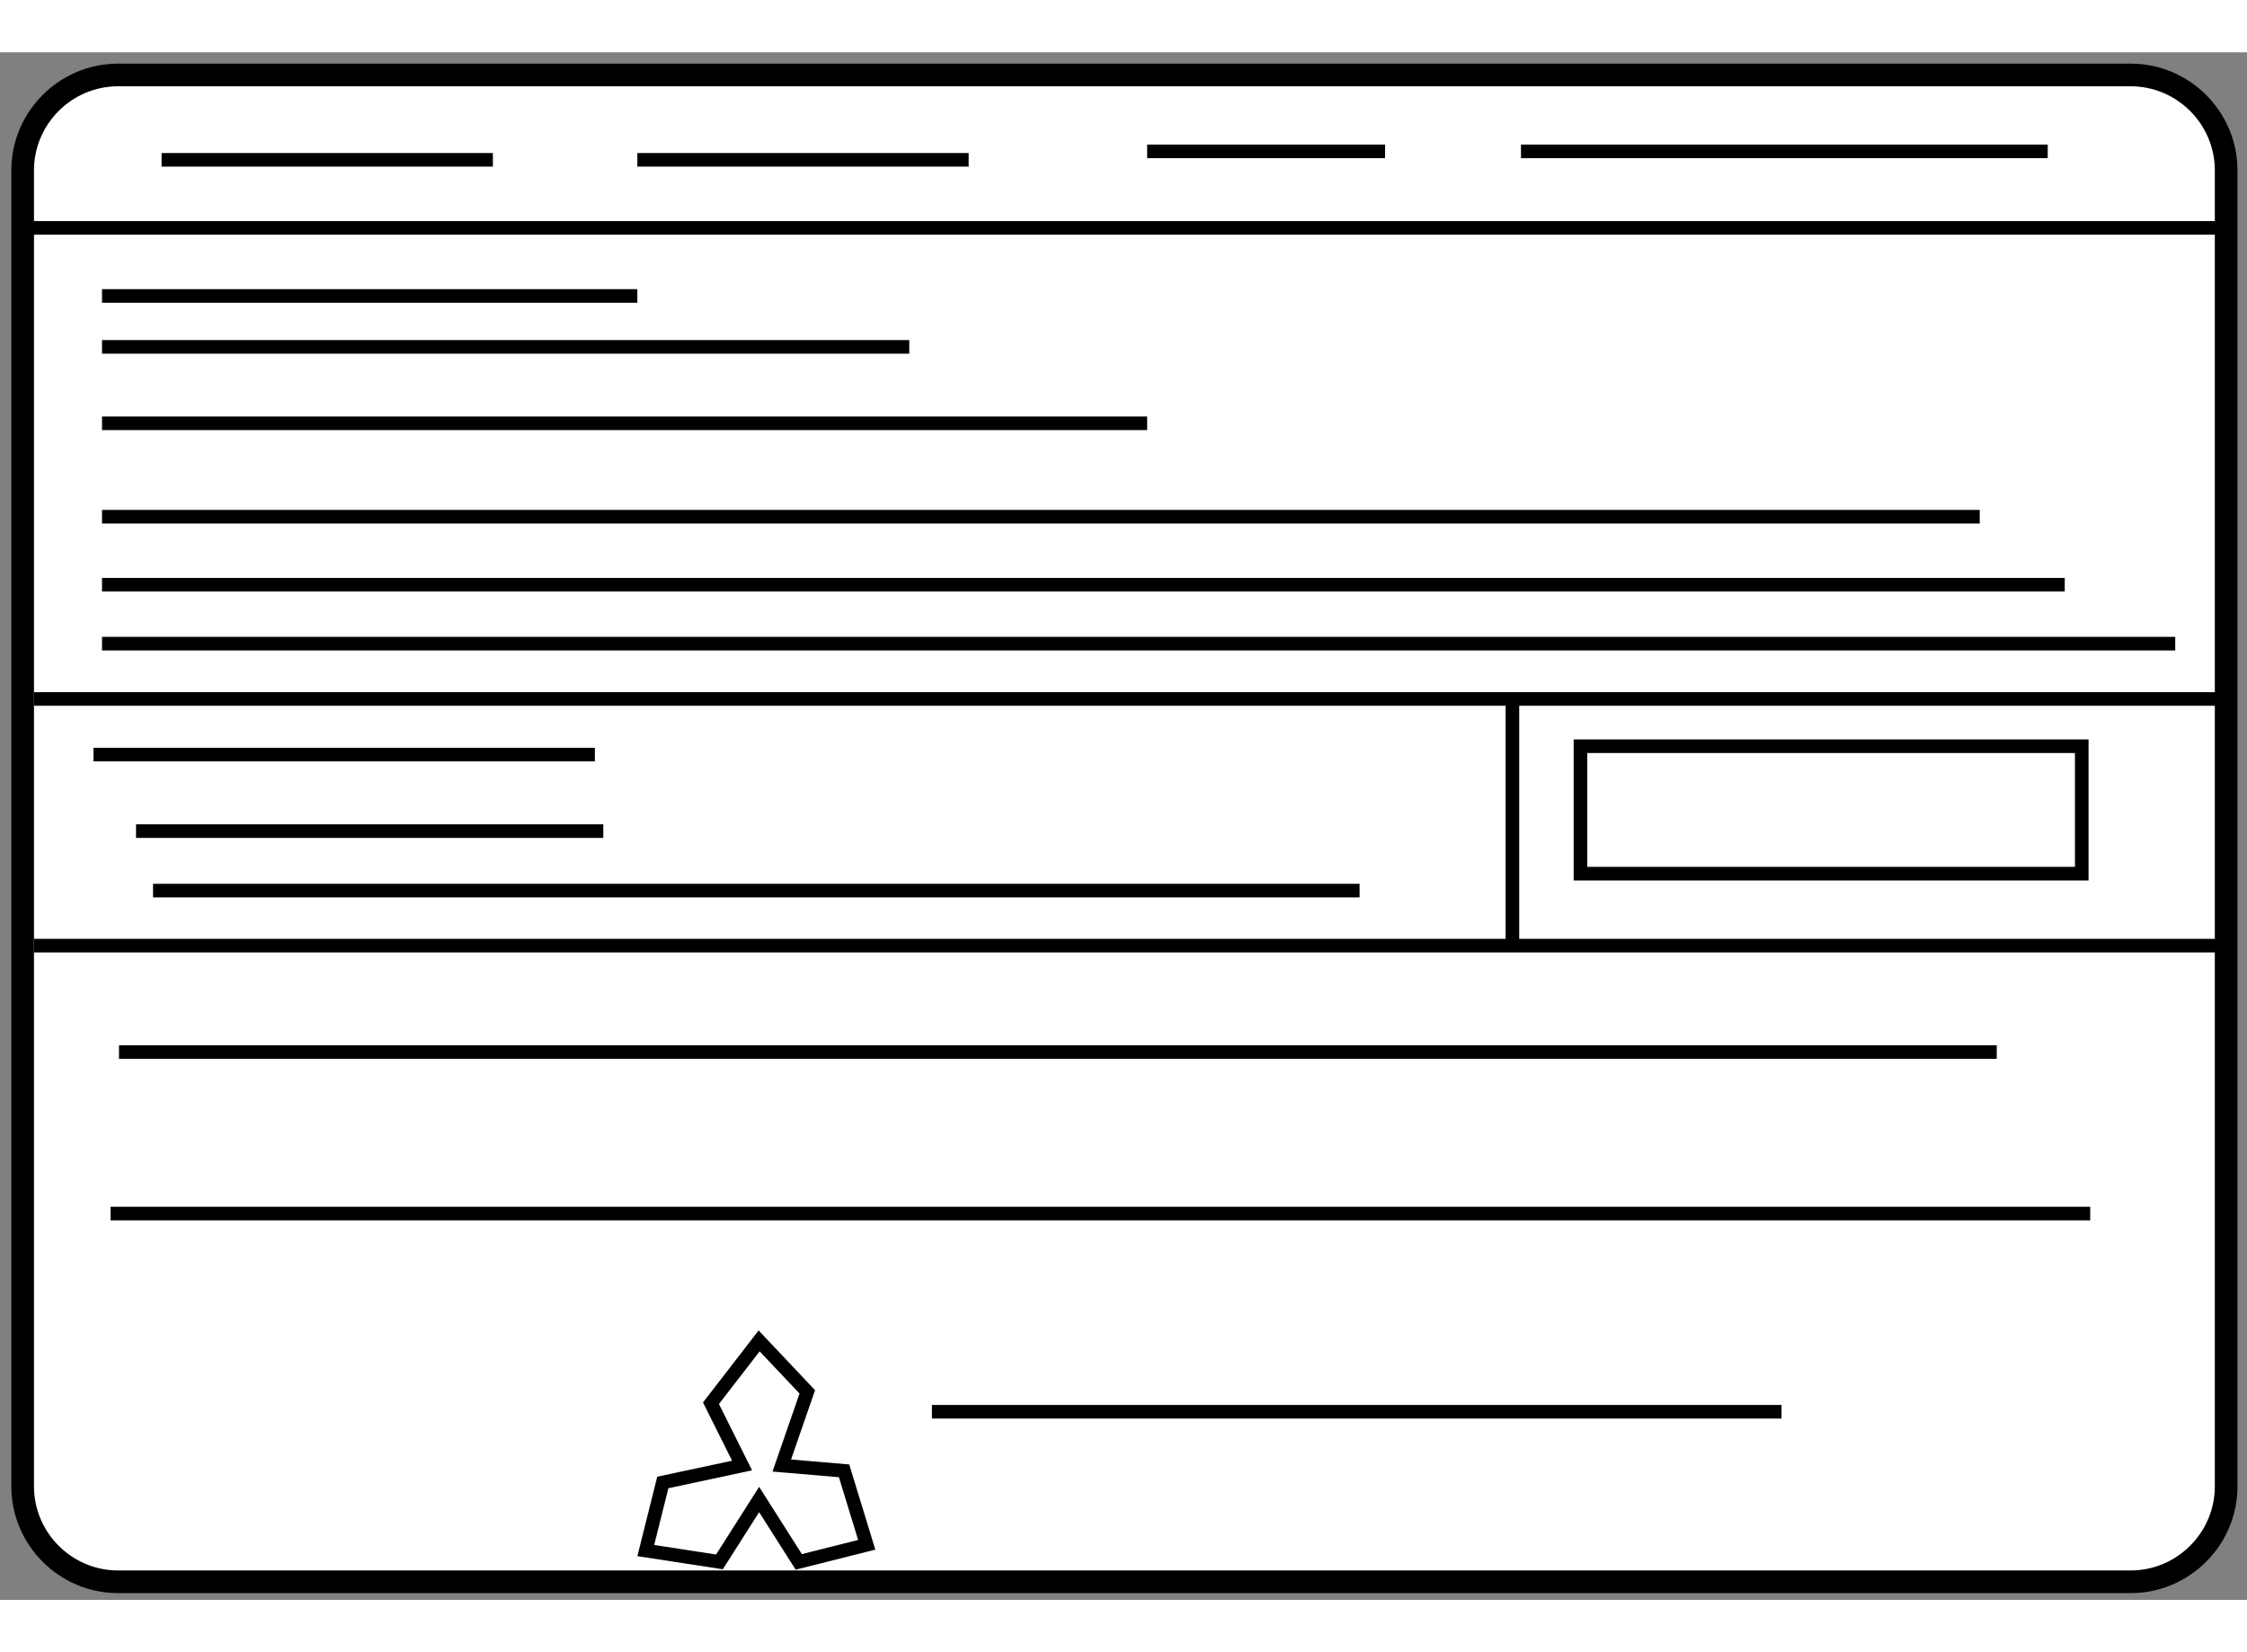
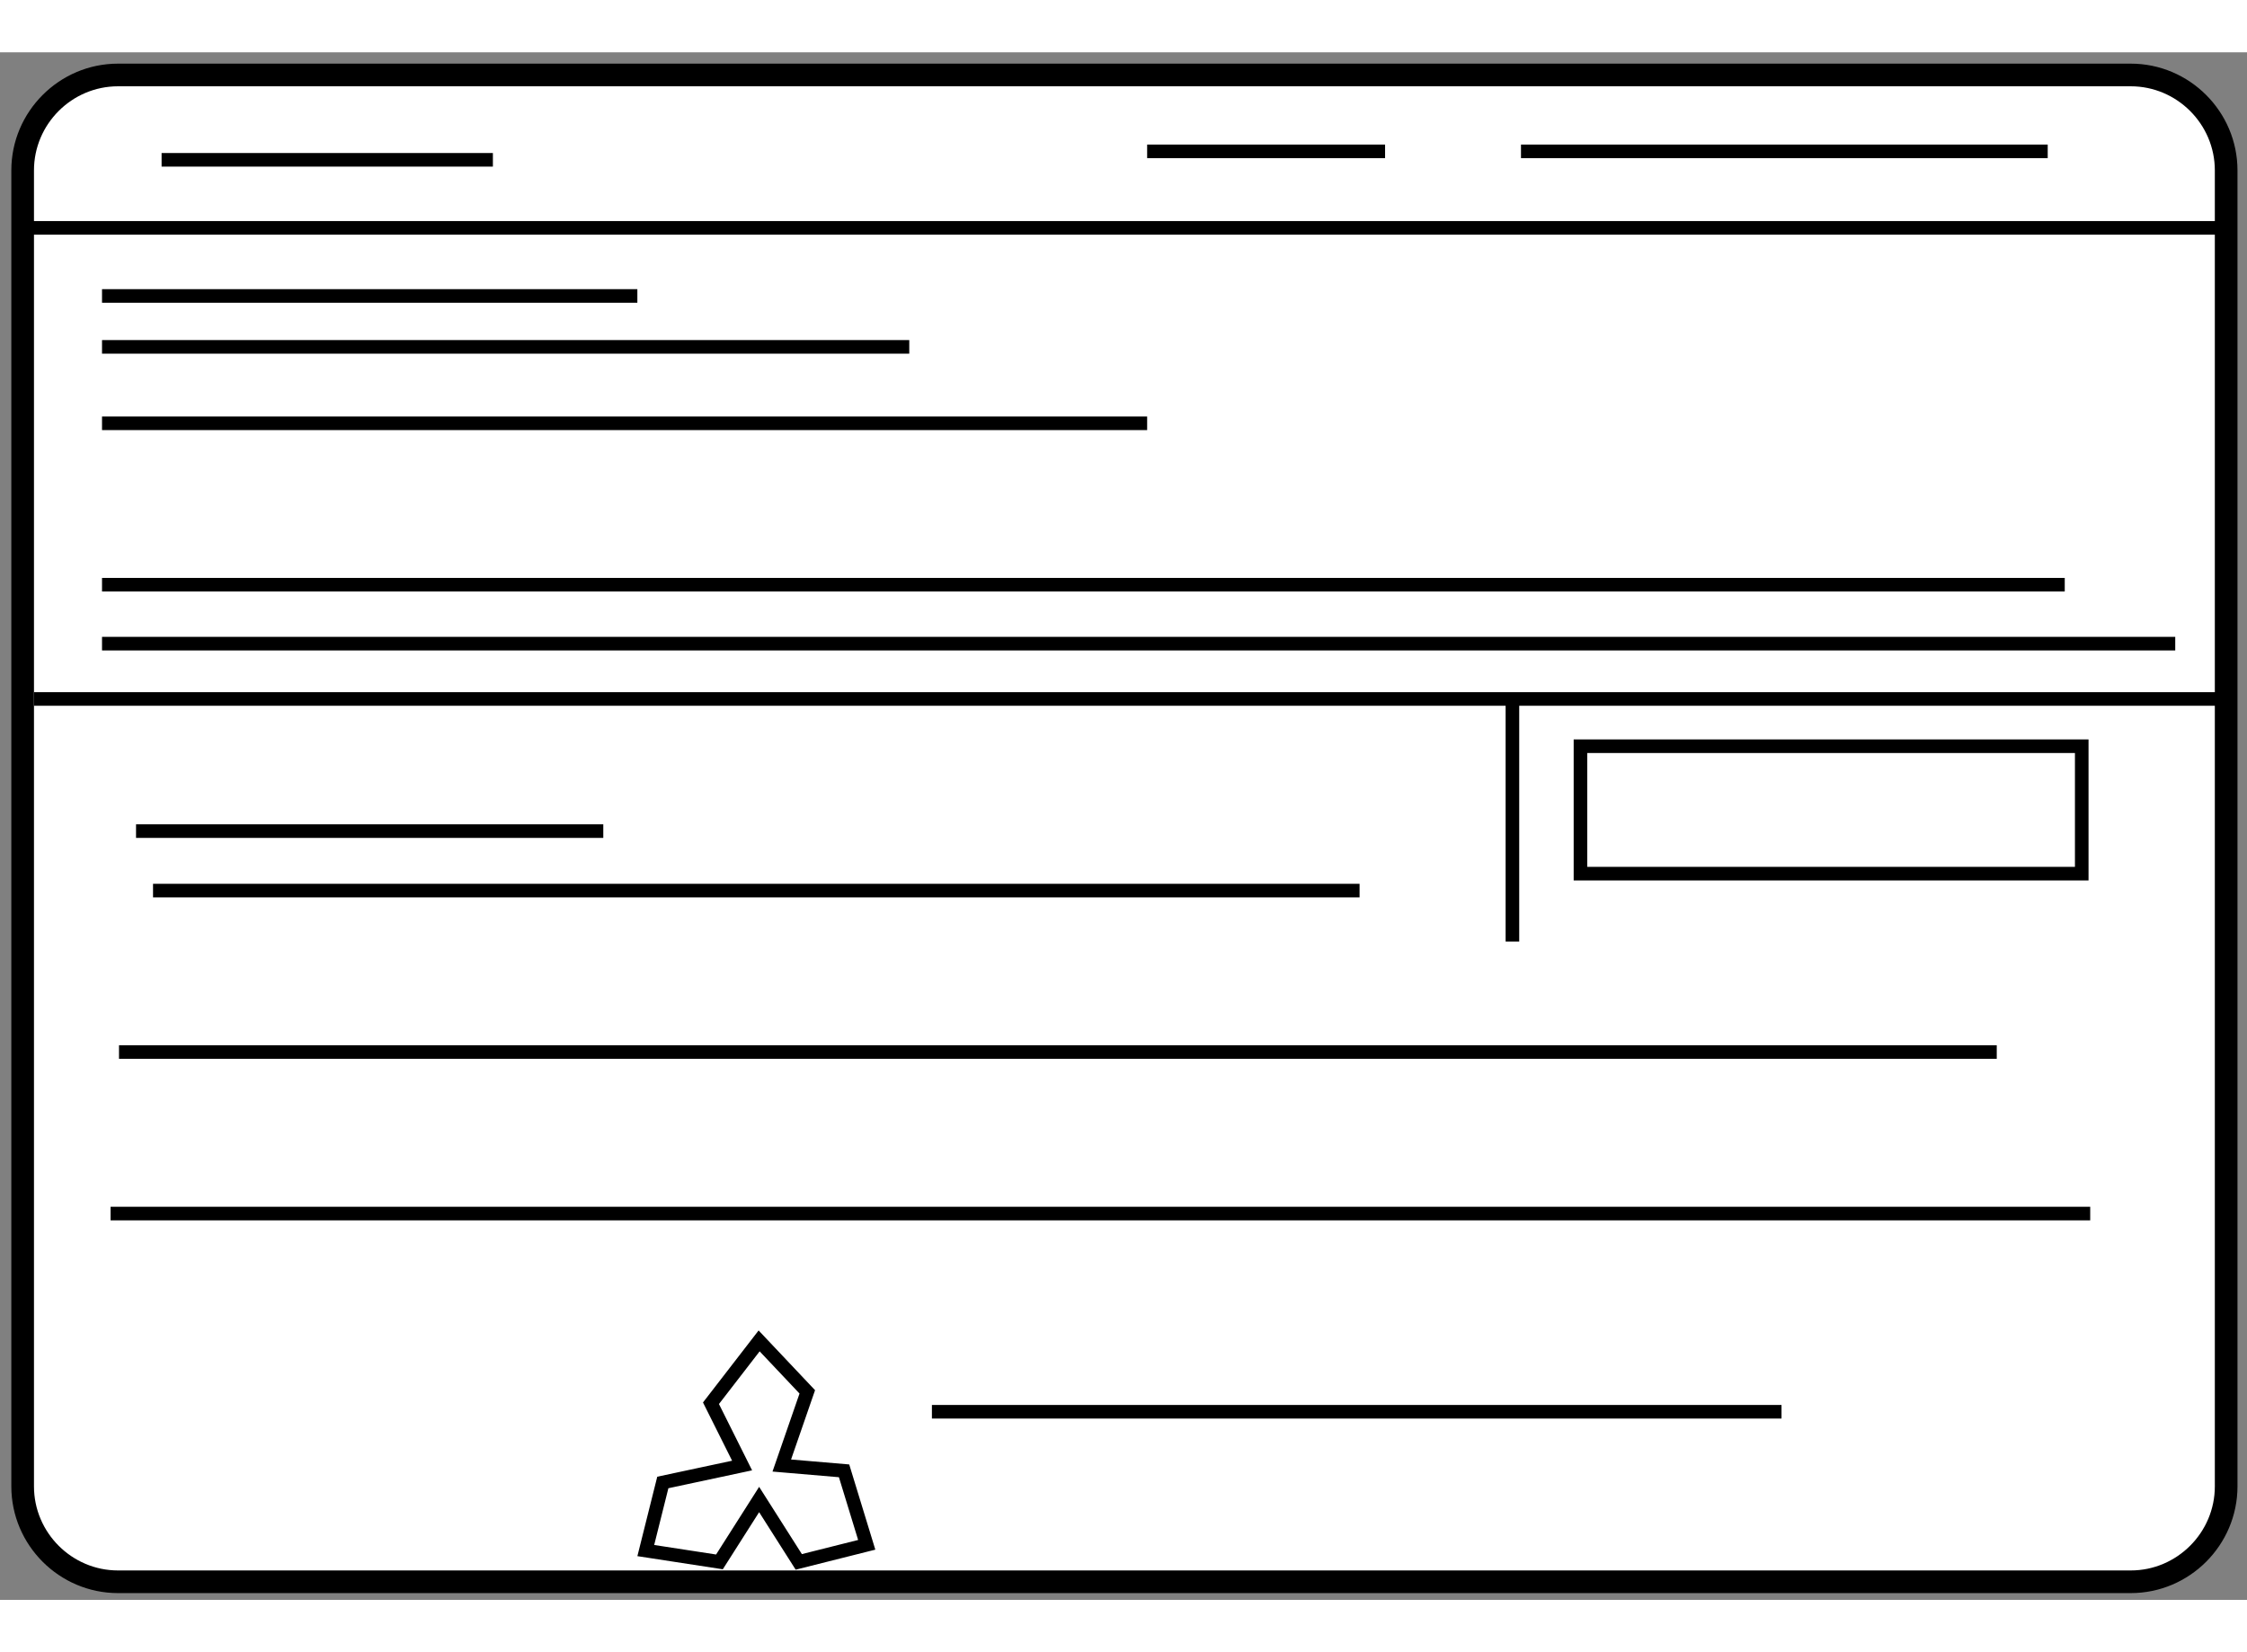
<svg xmlns="http://www.w3.org/2000/svg" version="1.1" x="0px" y="0px" width="244.8px" height="180px" viewBox="10.571 21.332 49.6 34.161" enable-background="new 0 0 244.8 180" xml:space="preserve">
  <rect x="10.571" y="21.332" width="49.6" height="34.161" fill="#808080" stroke="none" />
  <g>
    <path fill="#FFFFFF" stroke="#000000" stroke-width="0.5" d="M59.711,52.987c0,1.159-0.948,2.106-2.106,2.106H13.176     c-1.158,0-2.105-0.947-2.105-2.106V23.938c0-1.159,0.947-2.106,2.105-2.106h44.429c1.158,0,2.106,0.947,2.106,2.106V52.987z" />
    <line fill="none" stroke="#000000" stroke-width="0.3" x1="11.135" y1="25.207" x2="59.624" y2="25.207" />
    <line fill="none" stroke="#000000" stroke-width="0.3" x1="14.138" y1="23.705" x2="21.451" y2="23.705" />
-     <line fill="none" stroke="#000000" stroke-width="0.3" x1="24.64" y1="23.705" x2="31.953" y2="23.705" />
    <line fill="none" stroke="#000000" stroke-width="0.3" x1="35.893" y1="23.518" x2="41.145" y2="23.518" />
    <line fill="none" stroke="#000000" stroke-width="0.3" x1="44.145" y1="23.518" x2="55.772" y2="23.518" />
    <line fill="none" stroke="#000000" stroke-width="0.3" x1="12.823" y1="26.71" x2="24.64" y2="26.71" />
    <line fill="none" stroke="#000000" stroke-width="0.3" x1="12.823" y1="27.834" x2="30.642" y2="27.834" />
    <line fill="none" stroke="#000000" stroke-width="0.3" x1="12.823" y1="29.521" x2="35.893" y2="29.521" />
-     <line fill="none" stroke="#000000" stroke-width="0.3" x1="12.823" y1="31.583" x2="54.271" y2="31.583" />
    <line fill="none" stroke="#000000" stroke-width="0.3" x1="12.823" y1="33.084" x2="56.148" y2="33.084" />
    <line fill="none" stroke="#000000" stroke-width="0.3" x1="12.823" y1="34.385" x2="58.587" y2="34.385" />
    <line fill="none" stroke="#000000" stroke-width="0.3" x1="11.323" y1="35.606" x2="59.771" y2="35.606" />
-     <line fill="none" stroke="#000000" stroke-width="0.3" x1="11.323" y1="41.051" x2="59.738" y2="41.051" />
-     <line fill="none" stroke="#000000" stroke-width="0.3" x1="12.635" y1="36.834" x2="23.702" y2="36.834" />
    <line fill="none" stroke="#000000" stroke-width="0.3" x1="13.574" y1="38.523" x2="23.888" y2="38.523" />
    <line fill="none" stroke="#000000" stroke-width="0.3" x1="13.949" y1="39.836" x2="40.582" y2="39.836" />
    <line fill="none" stroke="#000000" stroke-width="0.3" x1="43.956" y1="35.523" x2="43.956" y2="40.961" />
    <rect x="45.458" y="36.649" fill="none" stroke="#000000" stroke-width="0.3" width="11.065" height="2.813" />
    <line fill="none" stroke="#000000" stroke-width="0.3" x1="13.198" y1="43.4" x2="54.647" y2="43.4" />
    <line fill="none" stroke="#000000" stroke-width="0.3" x1="13.012" y1="46.965" x2="56.71" y2="46.965" />
    <line fill="none" stroke="#000000" stroke-width="0.3" x1="31.142" y1="51.34" x2="49.896" y2="51.34" />
    <polygon fill="none" stroke="#000000" stroke-width="0.3" points="27.328,53.277 26.452,54.654 24.826,54.404 25.202,52.901      26.952,52.527 26.265,51.152 27.328,49.776 28.391,50.901 27.828,52.527 29.203,52.644 29.703,54.277 28.203,54.654   " />
  </g>
</svg>